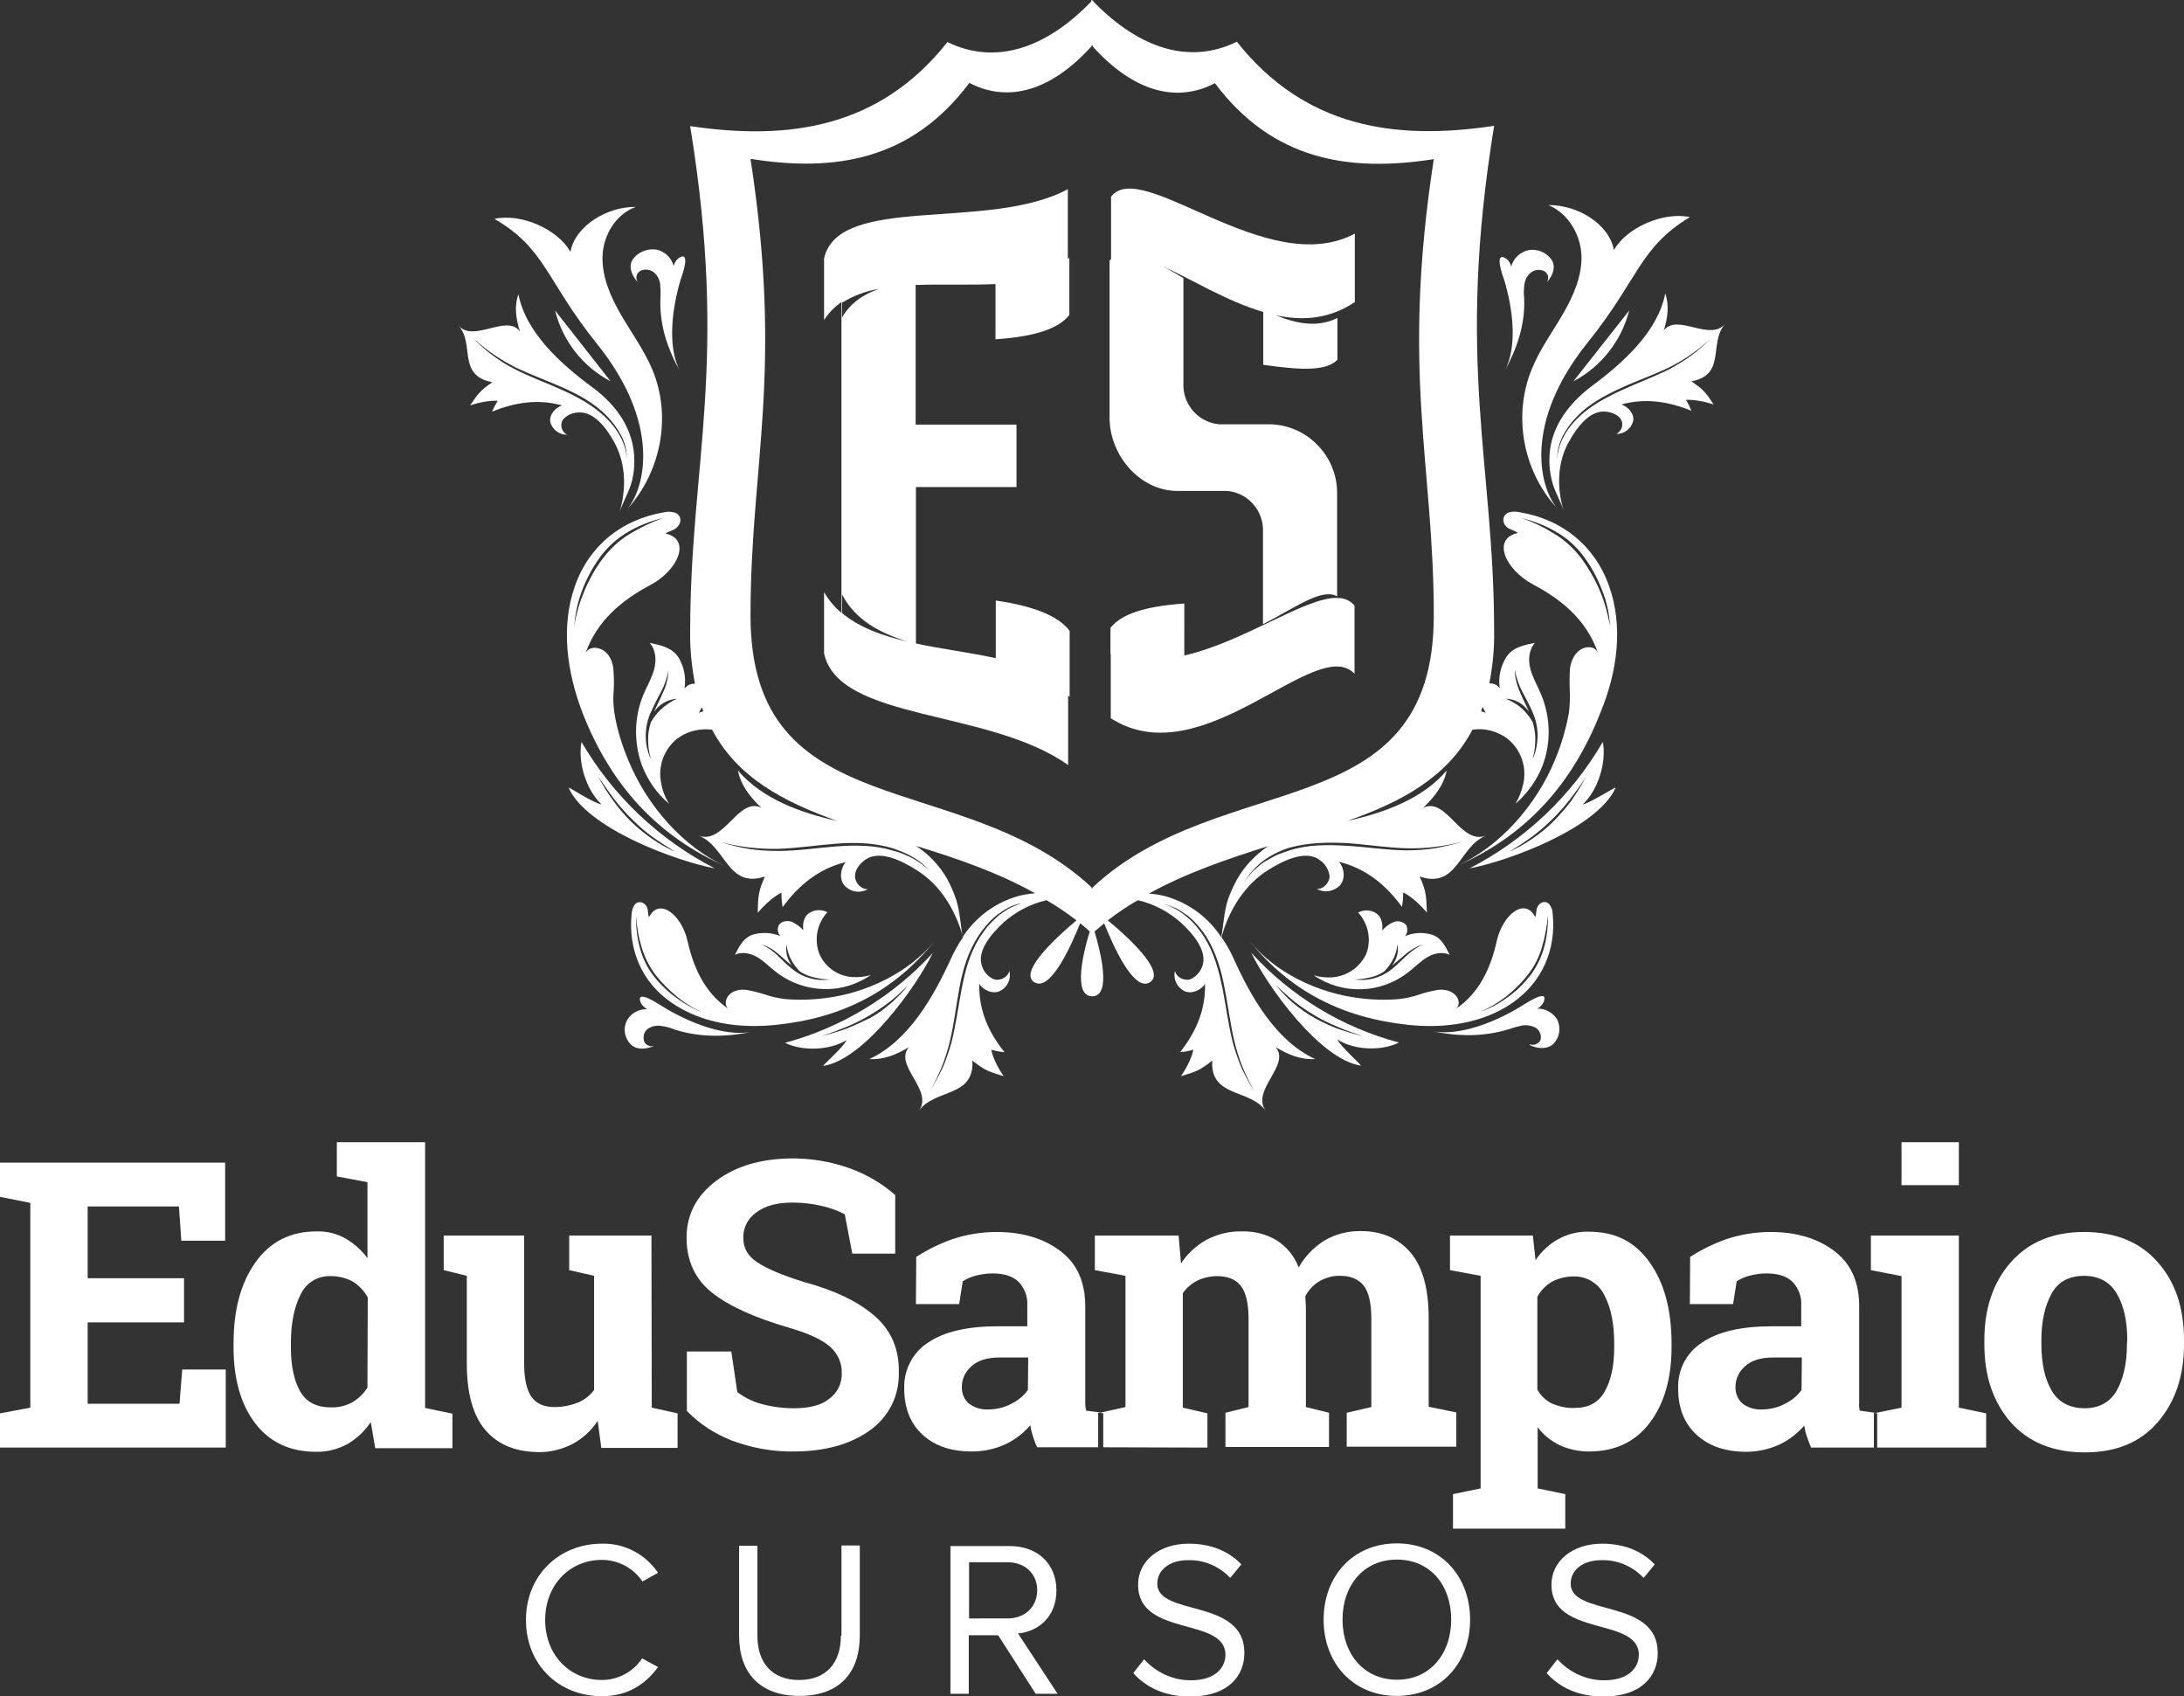
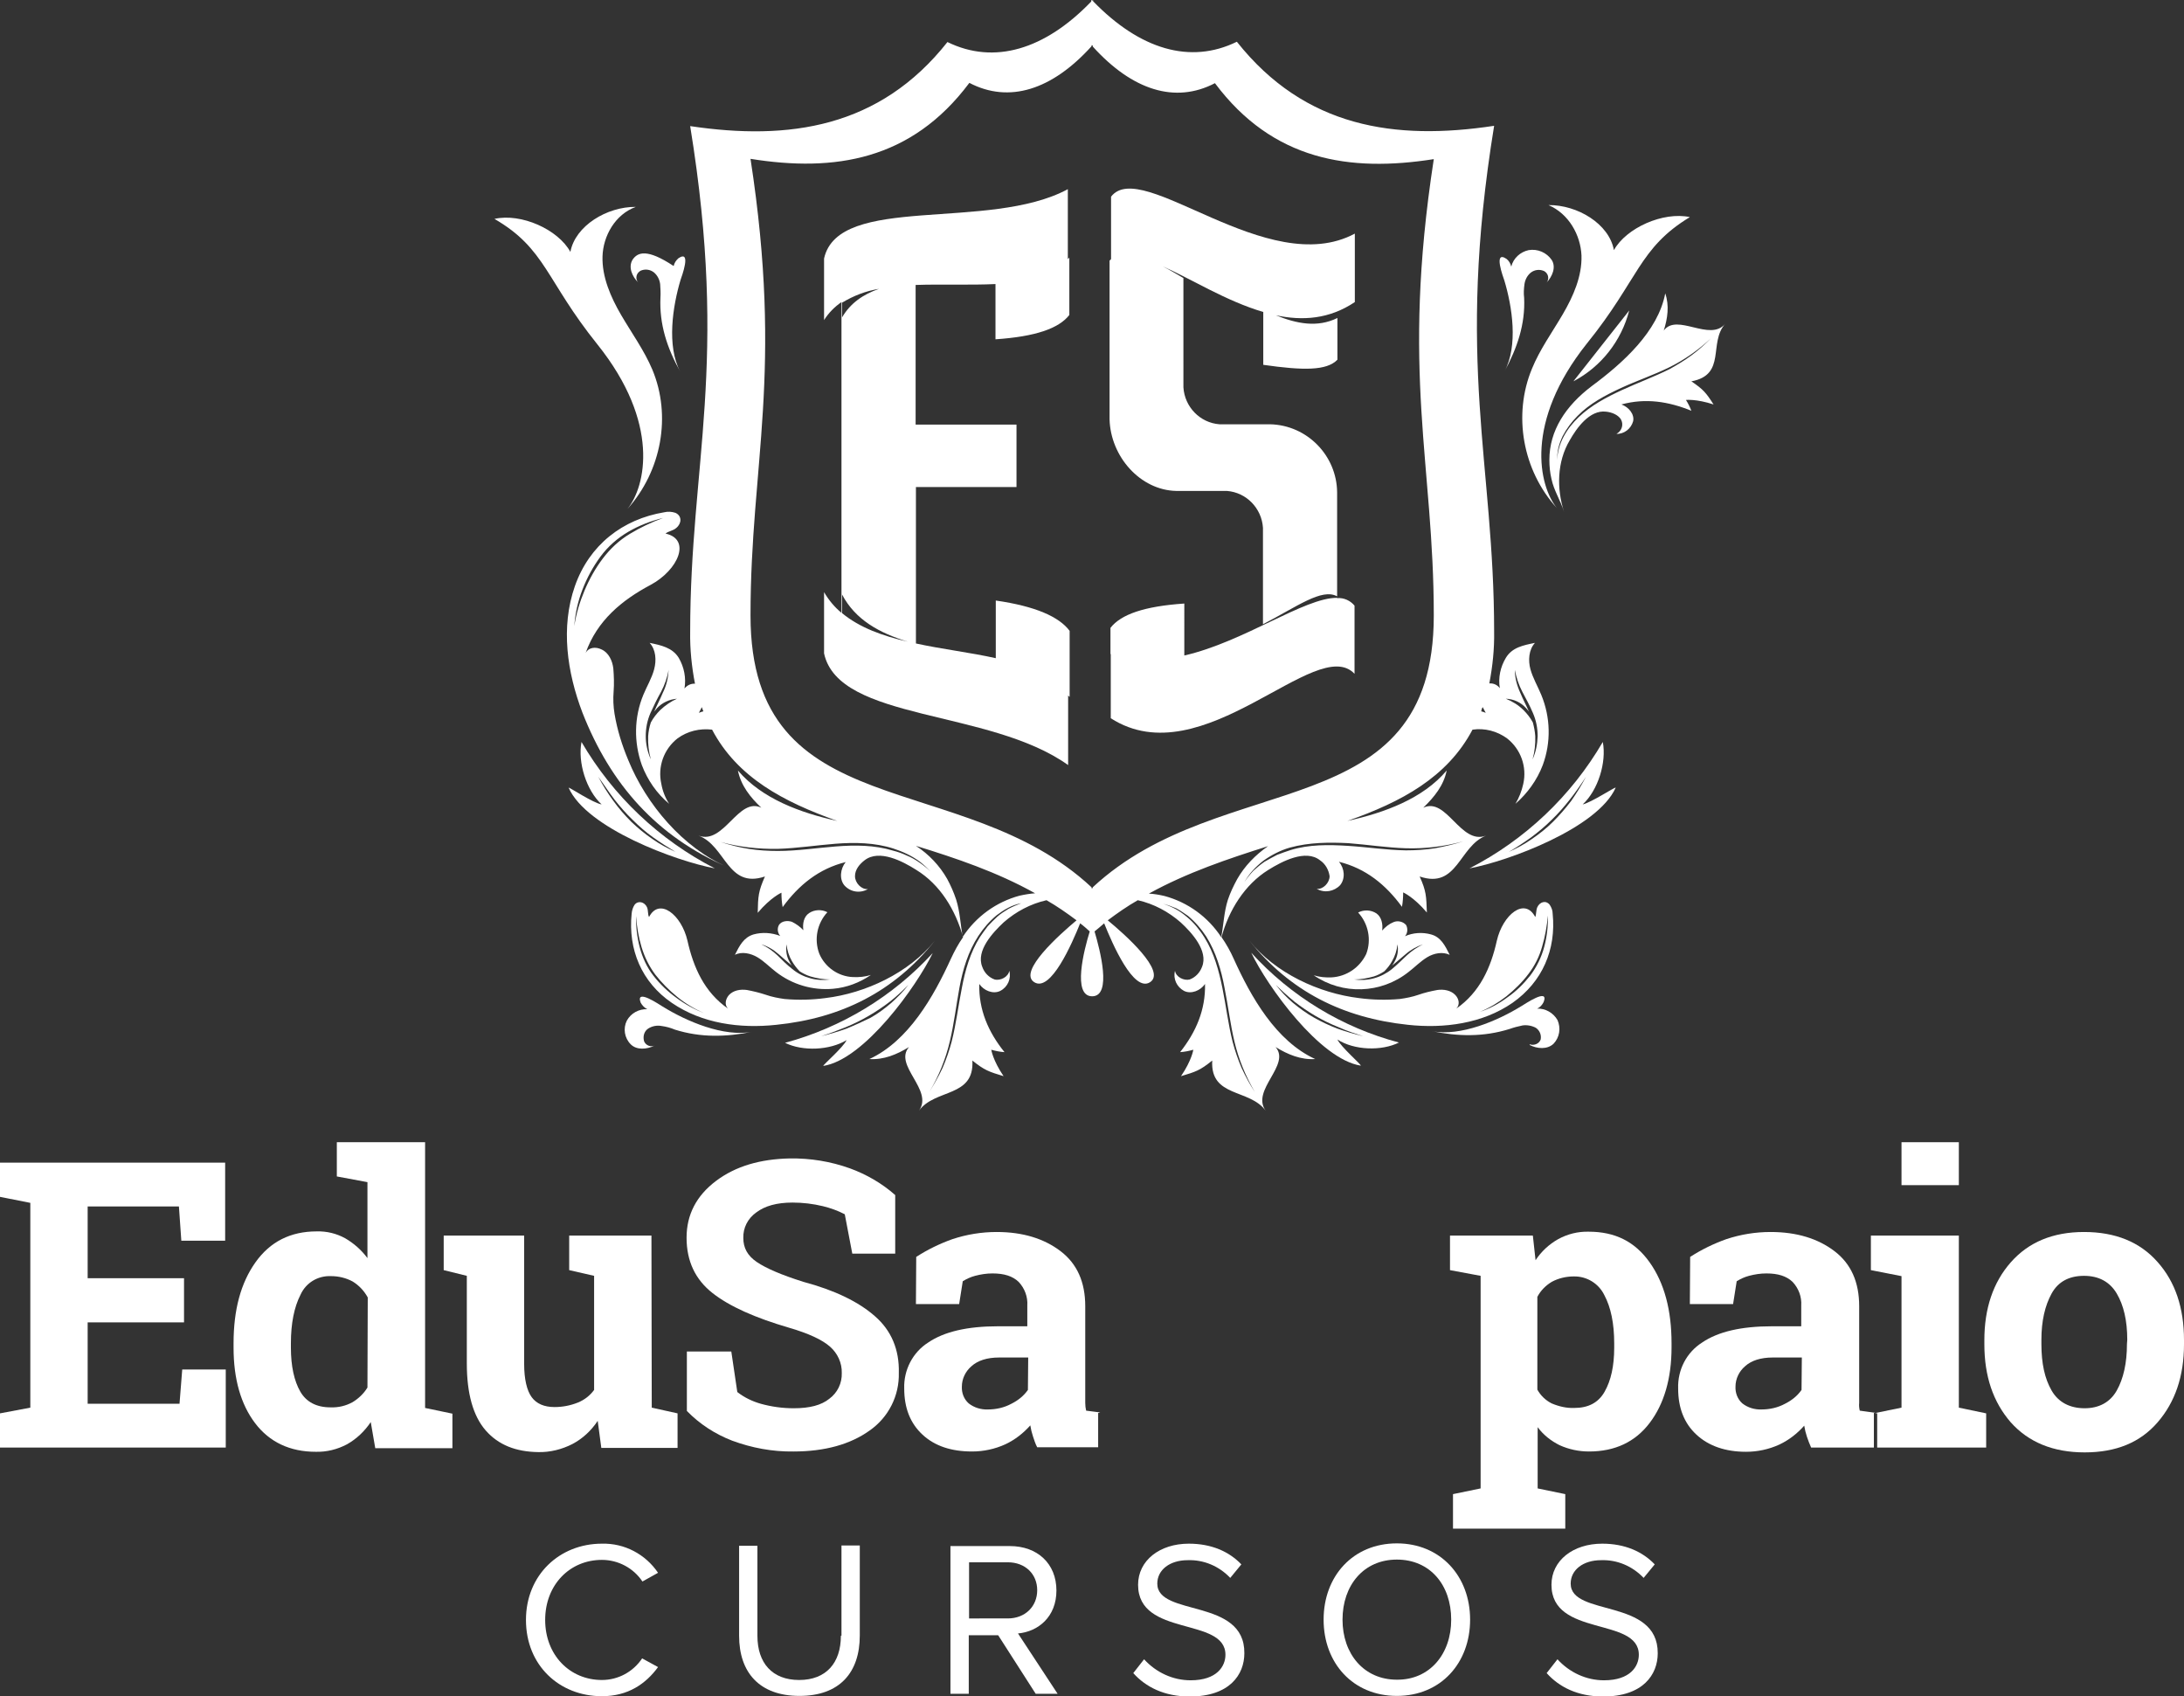
<svg xmlns="http://www.w3.org/2000/svg" id="Camada_1" x="0px" y="0px" viewBox="0 0 727.5 564.9" style="enable-background:new 0 0 727.5 564.9;" xml:space="preserve">
  <rect x="0" y="0" width="727.5" height="564.9" fill="#333333" stroke="none" />
  <style type="text/css">	.st0{fill:#FFFFFF;}</style>
  <title>logo</title>
-   <path class="st0" d="M164,127.3c-4,2.7-4.8,3.9-7.4,7.7c5.8-1.9,9.2-1.5,9.2-1.5c-0.7,1.1-1.4,2.4-1.9,3.6 c7.6-3.1,15.3-4.3,23.3-2.1c-2.4,0.9-4.3,3.2-3.9,5.6c0.7,2.5,3,4.2,5.6,4.2c-1.7-0.9-2.4-3-1.6-4.7c0-0.1,0.1-0.1,0.1-0.2 c1.2-1.5,3-2.4,4.9-2.5c5.6-0.7,9.9,5.6,12.1,9.5c4.2,7.3,4.3,16.1,1.9,23.9c1.2-3.8,3.4-7.1,4.3-11c0.5-2.1,0.7-4.1,0.7-6.3 c0-9.8-5.3-18.2-14.1-24.6c-10.4-7.7-22.1-18.2-24.5-30.9c-1.5,4.1-0.8,8.2,0.5,12.4c-4.4-6-15.4,3.9-20.5-2 C158.3,114.5,152.1,125,164,127.3z M171.6,122.3c5.2,2.5,10.7,4.5,15.9,6.8s10.5,5.2,14.5,9.3c2,2,3.7,4.3,5,6.8 c0.6,1.2,1.1,2.5,1.4,3.9c0.3,1.3,0.4,2.7,0.4,4c-0.2-5.5-3.2-10.4-7.3-14.3s-9.1-6.6-14.4-9s-10.7-4.3-15.9-7 c-2.6-1.3-5-2.9-7.3-4.6c-2.3-1.7-4.4-3.6-6.3-5.6C161.8,116.5,166.5,119.7,171.6,122.3z" />
-   <path class="st0" d="M536,195.2c-4.8-13.6-15.8-22.3-29.8-24.6c-1.2-0.3-2.5-0.3-3.7,0.1c-2.2,0.9-2.2,3.5-0.5,4.9 c1.1,0.9,2.7,1.1,3.6,1.9c-8.7,1.9-4.3,12.1,5,17.1c9.6,5.1,17.8,11.8,21.6,22.6c-1-1.8-3.2-2.1-5.3-1.1c-2.3,1.2-3.5,3.8-3.9,6.3 c-0.2,2.6-0.2,5.1-0.1,7.7c0.1,2.5,0,5-0.3,7.4c-1,5.3-2.5,10.5-4.6,15.5c-6,14.7-18.2,29.1-33.2,35.6c23.6-10.2,39-27.5,48.4-51.5 C538.7,223.8,540.8,208.7,536,195.2z M532.9,196.7c-1.6-3.8-3.7-7.4-6.1-10.7c-2.5-3.3-5.5-6.1-9-8.2c-3.5-2.2-7.2-4-11.1-5.3 c4.1,1,8,2.5,11.6,4.6c3.7,2.1,6.8,4.9,9.3,8.3c2.5,3.4,4.5,7.1,6,11c1.6,3.9,2.5,8,2.7,12.1C535.6,204.5,534.5,200.5,532.9,196.7 L532.9,196.7z" />
  <path class="st0" d="M238.1,289.2c-18.5-9.5-33.9-24.1-44.4-42.1c-1.3,6.8,1.6,16.1,6.7,20.8c-2.9-0.5-10.5-5.6-11-5.6 C195.3,275.8,225.2,286.8,238.1,289.2z M199.3,258.7c1.8,2.5,3.5,5.1,5.4,7.6c1.9,2.4,3.9,4.7,6.1,6.8c2.1,2.1,4.4,4.1,6.8,5.8 c2.4,1.7,4.9,3.3,7.4,4.8c-2.7-1.2-5.3-2.6-7.7-4.3c-2.5-1.7-4.8-3.6-7-5.7c-2.2-2.2-4.2-4.5-6-7 C202.4,264.1,200.7,261.4,199.3,258.7z" />
  <path class="st0" d="M526.8,85.1c0.2,6.9-2.7,13.5-6.2,19.5s-7.7,11.8-10.3,18.2c-6.4,15.4-3.1,33.9,8.3,46.4 c-6-7.4-10.9-28.6,10-54.8c17.3-21.4,17.3-31.8,34.3-42.1c-8.9-1.9-21.2,3.6-25.3,11c-1.6-8.8-12.2-15.1-21.8-15 C522.6,71.2,526.5,78.3,526.8,85.1z" />
  <path class="st0" d="M225,170.8c-1.2-0.4-2.5-0.5-3.7-0.2c-13.9,2.3-25,10.9-29.8,24.6s-2.6,28.7,2.5,42.1 c9.4,24,24.8,41.3,48.4,51.5c-14.9-6.4-27.1-20.9-33.1-35.6c-2.1-5-3.7-10.1-4.6-15.5c-0.4-2.5-0.5-4.9-0.3-7.4 c0.2-2.6,0.1-5.2-0.1-7.7c-0.3-2.5-1.5-5.2-3.9-6.3c-2-1-4.3-0.7-5.3,1.1c3.8-10.7,12-17.5,21.6-22.6c9.3-5,13.6-15.2,5-17.1 c0.9-0.8,2.5-0.9,3.6-1.9C227.1,174.3,227.2,171.8,225,170.8z M209.8,177.8c-3.5,2.1-6.5,4.9-9,8.2c-2.5,3.3-4.5,6.9-6.1,10.7 c-1.6,3.8-2.8,7.8-3.4,11.8c0.3-4.2,1.2-8.2,2.7-12.1c1.5-3.9,3.5-7.6,6-11c2.5-3.4,5.7-6.2,9.3-8.3c3.6-2.1,7.5-3.6,11.6-4.6 C217,173.9,213.3,175.7,209.8,177.8L209.8,177.8z" />
  <path class="st0" d="M554.2,110.1c1.3-4.1,1.9-8.3,0.5-12.4c-2.4,12.7-14.1,23.2-24.5,30.9c-8.7,6.6-14.1,14.8-14.1,24.6 c0,2.1,0.2,4.2,0.7,6.3c0.8,3.9,3.1,7.3,4.2,11c-2.5-7.7-2.4-16.7,1.9-23.9c2.2-3.9,6.6-10.2,12.1-9.5c1.9,0.2,3.9,1,4.9,2.5 c1,1.7,0.4,3.8-1.3,4.8c-0.1,0-0.1,0.1-0.2,0.1c2.6,0.1,4.9-1.7,5.6-4.2c0.5-2.3-1.4-4.7-3.9-5.6c8-2.2,15.7-1,23.3,2.1 c-0.5-1.3-1.1-2.5-1.8-3.6c0,0,3.4-0.4,9.2,1.5c-2.5-3.9-3.4-5-7.4-7.7c11.8-2.2,5.6-12.8,11.3-19.2 C569.6,114,558.6,104.1,554.2,110.1z M563.5,118.3c-2.3,1.7-4.8,3.2-7.3,4.6c-5.2,2.6-10.7,4.6-15.9,7s-10.3,5.1-14.4,9 s-7,8.8-7.2,14.3c0-1.3,0.1-2.7,0.4-4c0.3-1.3,0.8-2.6,1.4-3.9c1.3-2.5,3-4.8,5-6.8c4-4.1,9.3-6.9,14.5-9.3s10.8-4.3,15.9-6.8 c5.1-2.5,9.8-5.8,14-9.7C567.9,114.7,565.8,116.6,563.5,118.3z" />
-   <path class="st0" d="M210.7,86.5c-1.5,2.5-0.1,5.6,1.9,7.6c-0.9-1-0.8-2.6,0.2-3.5c0.2-0.1,0.3-0.3,0.5-0.4c1.5-0.7,3.2-0.5,4.5,0.5 c1.2,1,1.9,2.4,2.1,3.9c0.1,1.5,0.2,3,0.1,4.5c-0.4,8.9,2.2,16.8,6.6,24.7c-4.6-8.6-2.5-21.9,0.1-30.6c0.3-0.9,3.8-10.2-0.7-7.2 c-0.8,0.7-1.4,1.6-1.6,2.6c-0.7-2.8-3-4.9-5.8-5.5C215.5,82.7,212.4,84,210.7,86.5z" />
+   <path class="st0" d="M210.7,86.5c-1.5,2.5-0.1,5.6,1.9,7.6c-0.9-1-0.8-2.6,0.2-3.5c0.2-0.1,0.3-0.3,0.5-0.4c1.5-0.7,3.2-0.5,4.5,0.5 c1.2,1,1.9,2.4,2.1,3.9c0.1,1.5,0.2,3,0.1,4.5c-0.4,8.9,2.2,16.8,6.6,24.7c-4.6-8.6-2.5-21.9,0.1-30.6c0.3-0.9,3.8-10.2-0.7-7.2 c-0.8,0.7-1.4,1.6-1.6,2.6C215.5,82.7,212.4,84,210.7,86.5z" />
  <path class="st0" d="M199,114.7c21,26.2,16.1,47.3,10,54.8c11.4-12.7,14.7-31.1,8.3-46.4c-2.7-6.4-6.9-12.2-10.4-18.2 s-6.4-12.7-6.2-19.5s4.2-14,11.1-16.5c-9.6-0.1-20.2,6.3-21.8,15c-4.1-7.5-16.4-13-25.3-11C181.8,82.8,181.8,93.3,199,114.7z" />
  <path class="st0" d="M501.1,123.8c4.3-7.9,7-15.8,6.6-24.6c-0.2-1.5-0.1-3,0.1-4.5c0.2-1.5,0.9-2.9,2.1-3.9c1.3-1,3-1.2,4.5-0.5 c1.2,0.7,1.7,2.2,1,3.5c-0.1,0.1-0.2,0.3-0.3,0.4c2-2.1,3.3-5.2,1.8-7.6c-1.7-2.5-4.7-3.8-7.7-3.3c-2.8,0.6-5.1,2.7-5.8,5.5 c-0.2-1-0.8-2-1.6-2.6c-4.5-3-1,6.3-0.7,7.2C503.7,102,505.8,115.2,501.1,123.8z" />
  <path class="st0" d="M542.7,103.4L524.1,127C533.4,122.1,540.1,113.5,542.7,103.4z" />
  <path class="st0" d="M538.2,262.3c-0.5-0.1-8.2,5-11,5.6c5.1-4.7,8-14,6.7-20.8c-10.5,18-25.9,32.6-44.4,42.1 C502.4,286.8,532.2,275.8,538.2,262.3z M517.3,273.7c-2.1,2.1-4.5,4-7,5.7c-2.4,1.7-5,3.1-7.7,4.3c2.6-1.5,5-3.1,7.4-4.8 c2.4-1.8,4.7-3.7,6.8-5.8c2.2-2.1,4.2-4.4,6.1-6.8c1.9-2.4,3.7-5,5.4-7.6c-1.5,2.8-3.1,5.4-4.9,8 C521.5,269.2,519.5,271.5,517.3,273.7L517.3,273.7z" />
-   <path class="st0" d="M203.4,127l-18.5-23.6C187.4,113.5,194.1,122.1,203.4,127z" />
  <path class="st0" d="M443.6,325.5c-2,0.1-4.1-0.1-6-0.7c9.6,6.6,22.4,6.2,31.6-1.1c2.1-1.6,3.9-3.5,6.2-4.9s5.2-1.9,7.5-0.8 c-1.5-3-2.9-5.9-6.2-6.8c-2.9-0.8-6-0.6-8.7,0.6c0.9-1,1-2.5,0.4-3.7c-1-1.2-2.8-1.6-4.2-1c-1.5,0.6-2.7,1.6-3.8,2.8 c0.3-2.1-0.2-4.5-1.9-5.7c-1.8-1.2-4.2-1.3-6.1-0.3c3.4,3.7,4.5,9.1,2.7,13.8C452.9,322.3,448.5,325.2,443.6,325.5z M457.6,325.2 c1.3-0.4,2.4-1,3.5-1.7c1-1,1.9-2.1,2.6-3.4c1-1.7,1.6-3.6,1.8-5.6c0.4,2.1,0,4.2-1.1,6c-0.2,0.4-0.4,0.7-0.7,1.1 c1.5-1.2,2.9-2.5,4.5-3.8c1.7-1.5,3.7-2.6,5.8-3.3c-2,1-3.8,2.2-5.4,3.7c-1.6,1.5-3.2,3.1-4.9,4.5c-1.7,1.4-3.8,2.5-6,3.1 c-2.2,0.6-4.4,0.7-6.6,0.4C453.3,326.2,455.4,325.8,457.6,325.2L457.6,325.2z" />
  <path class="st0" d="M503.8,334c10-7,14.6-17.8,13.4-29.7c0-1.1-0.4-2.1-1-3c-1.3-1.6-3.3-0.9-4.1,0.8c-0.5,1.1-0.3,2.4-0.7,3.3 c-3.5-6.7-10.8-0.8-12.8,7.9c-2,9-5.7,17.2-13.5,22.6c1.2-1.2,1-3.1-0.3-4.5c-1.5-1.6-3.9-2-6-1.7c-2.2,0.4-4.3,0.9-6.3,1.6 c-2,0.7-4.1,1.1-6.2,1.4c-4.5,0.4-9.1,0.3-13.6-0.3c-13.3-1.6-27.9-8.3-36.5-19.1c13.6,16.9,31.1,25.7,52.8,28 C481,342.6,493.8,340.9,503.8,334z M501.8,331.8c2.7-2.2,5.2-4.6,7.3-7.4c2.1-2.7,3.7-5.9,4.6-9.2c1-3.4,1.6-6.8,1.9-10.3 c0.1,3.5-0.3,7-1.2,10.4c-0.9,3.4-2.5,6.7-4.6,9.5c-2.2,2.8-4.7,5.3-7.6,7.3c-2.8,2.1-5.9,3.8-9.3,4.9 C496.1,335.7,499.1,333.9,501.8,331.8L501.8,331.8z" />
  <path class="st0" d="M216,342.5c1.3-0.8,2.9-1.1,4.4-0.8c1.5,0.2,3,0.6,4.4,1.2c8.6,2.7,17,2.5,25.9,0.7c-9.6,1.9-22.1-3.5-30-8.4 c-0.9-0.5-9.1-6.2-7.3-1.3c0.5,0.9,1.2,1.7,2.2,2.2c-2.8-0.1-5.4,1.3-6.8,3.8c-1.3,2.6-0.8,5.8,1.3,7.9c2,2,5.4,1.7,8,0.4 c-1.3,0.6-2.9,0-3.5-1.3c0-0.1-0.1-0.2-0.1-0.3C214.1,344.9,214.7,343.3,216,342.5z" />
  <path class="st0" d="M466,347.2c-18.9-5-36-15.4-49.2-29.9c5.3,11.1,22.8,35.5,36.5,37.6c0-0.5-6.6-6.2-7.8-8.7 C451.1,349.8,460.2,350.1,466,347.2z M445.6,342.6c-2.7-1-5.4-2.3-7.9-3.7c-2.5-1.4-4.8-3.1-7-4.9c-2.1-1.8-4-3.8-5.7-6 c1.9,1.9,4,3.8,6.2,5.6c4.5,3.5,9.4,6.4,14.7,8.5c2.6,1.2,5.4,2.1,8.2,3C451.2,344.4,448.4,343.6,445.6,342.6L445.6,342.6z" />
  <path class="st0" d="M509.5,348c2.5,1.3,5.9,1.6,8-0.4c2-2.1,2.5-5.2,1.3-7.9c-1.4-2.4-4-3.9-6.8-3.8c1-0.4,1.7-1.2,2.2-2.2 c1.9-4.9-6.4,0.8-7.3,1.3c-7.9,4.9-20.4,10.3-30,8.4c8.8,1.8,17.2,2,25.9-0.7c1.4-0.5,2.9-0.9,4.4-1.2c1.5-0.2,3.1,0.1,4.4,0.8 c1.3,0.9,1.9,2.4,1.6,3.9c-0.5,1.4-2.2,2.1-3.6,1.6C509.5,348,509.5,348,509.5,348z" />
  <path class="st0" d="M258.6,341.3c21.6-2.2,39.2-11,52.8-28c-8.6,10.7-23.1,17.5-36.5,19.1c-4.5,0.6-9.1,0.7-13.6,0.3 c-2.1-0.3-4.2-0.7-6.2-1.4c-2.1-0.7-4.2-1.2-6.3-1.6c-2.2-0.3-4.5,0.1-6,1.7c-1.2,1.4-1.5,3.3-0.3,4.5c-7.9-5.5-11.5-13.7-13.5-22.6 c-2-8.7-9.4-14.5-12.8-7.9c-0.5-0.9-0.2-2.2-0.7-3.3c-0.8-1.7-2.9-2.3-4.1-0.8c-0.6,0.9-0.9,1.9-1,3c-1.2,11.9,3.3,22.8,13.4,29.7 S246.5,342.6,258.6,341.3z M225.3,332.3c-2.9-2.1-5.4-4.5-7.6-7.3c-2.2-2.8-3.7-6.1-4.6-9.5c-0.9-3.4-1.3-6.9-1.2-10.4 c0.2,3.5,0.8,7,1.8,10.3c1,3.3,2.5,6.4,4.6,9.2c2.1,2.7,4.6,5.2,7.3,7.4c2.7,2.2,5.7,4,8.9,5.4C231.2,336.1,228.1,334.4,225.3,332.3 L225.3,332.3z" />
  <path class="st0" d="M251,311.2c-3.3,1-4.7,3.8-6.2,6.8c2.3-1.2,5.3-0.5,7.5,0.8s4.1,3.3,6.2,4.9c5.4,4.2,12.2,6.2,19,5.6 c4.5-0.4,8.8-2,12.6-4.6c-1.9,0.6-4,0.8-6,0.7c-4.9-0.2-9.3-3.3-11.2-7.8c-1.8-4.8-0.7-10.1,2.7-13.8c-1.9-1-4.3-0.9-6.1,0.3 c-1.8,1.2-2.2,3.6-1.9,5.7c-1.1-1.2-2.4-2.1-3.8-2.8c-1.5-0.5-3.4-0.3-4.3,1c-0.7,1.2-0.5,2.7,0.4,3.7 C257,310.6,253.9,310.4,251,311.2z M263.8,321.6c-0.3-0.3-0.5-0.7-0.7-1.1c-1.1-1.8-1.4-3.9-1.1-6c0.2,2,0.8,3.9,1.8,5.6 c0.7,1.2,1.6,2.4,2.6,3.4c1.1,0.7,2.3,1.3,3.6,1.7c2.1,0.6,4.3,1,6.5,1c-2.2,0.3-4.5,0.2-6.6-0.4c-2.2-0.6-4.2-1.6-6-3.1 c-1.8-1.4-3.3-2.9-4.9-4.5c-1.6-1.5-3.4-2.8-5.4-3.7c2.1,0.6,4.1,1.8,5.8,3.3C260.8,319,262.2,320.3,263.8,321.6z" />
  <path class="st0" d="M274.2,355c13.7-2.1,31.1-26.5,36.5-37.6c-13.2,14.4-30.3,24.8-49.2,29.9c5.9,2.9,14.9,2.5,20.5-0.9 C280.9,348.8,274.3,354.5,274.2,355z M281.9,342.6c-2.8,1-5.6,1.8-8.4,2.5c2.8-0.9,5.5-1.9,8.2-3s5.3-2.4,7.7-3.8 c2.4-1.4,4.8-3,7-4.7c2.2-1.7,4.2-3.6,6.2-5.6c-1.7,2.2-3.6,4.1-5.7,6c-2.2,1.9-4.5,3.6-7,5C287.2,340.3,284.6,341.5,281.9,342.6z" />
  <path class="st0" d="M226.1,219.1c-2.1-3.4-5.8-4.2-9.7-5c2.1,2.3,2.3,5.8,1.5,8.8s-2.4,5.6-3.6,8.5c-3.1,7.5-3.2,15.8-0.5,23.4 c1.9,5,5,9.5,9.1,12.9c-1.3-2-2.2-4.3-2.6-6.6c-1.3-5.7,0.8-11.6,5.4-15.2c3.3-2.4,7.4-3.4,11.5-2.9c8.4,15.9,23.7,24,41.7,30.4 c-12.3-2.7-25.1-7.4-33.1-16.8c1,5,4.1,8.9,7.8,12.4c-7.7-3.7-12.4,12.4-20.9,9.3c9.1,3.4,9.6,17.8,22.1,13.6 c-2.2,5-2.3,6.6-2.4,12.1c4.4-5.2,7.9-6.7,7.9-6.7c0,1.6,0.1,3.2,0.4,4.8c5.4-7.4,12.1-12.8,21-15c-1.8,2.2-2.2,5.7-0.4,7.8 c2,2.2,5.2,2.7,7.8,1.2c-2.2,0.2-4.3-2.1-4.3-4.3s1.5-4,3.2-5.3c4.9-3.8,12.8,0.4,17.2,3.2c8,4.9,13.1,13.4,15.6,22.4 c-1.6,2.3-2.9,4.7-4.1,7.3c-5.7,12.5-14.1,27.3-27.1,33.3c4.8,0.3,9.1-1.5,13.2-4c-5.3,6.1,8.3,14.3,3.3,21.2 c5.4-7.4,18.5-4.3,17.8-16.7c4,3.2,5.4,3.7,10.4,5.2c-3.6-5.3-4.1-8.8-4.1-8.8c1.4,0.4,2.9,0.7,4.4,0.8c-5.4-6.7-8.6-14.1-8.4-22.7 c1.5,2.2,4.6,3.5,7,2.3c2.5-1.3,3.7-4.1,3-6.7c-0.3,2-2.9,3.4-4.9,2.9c-1.9-0.7-3.4-2.2-4.1-4.2c-2.2-5.4,3.6-11.5,7.1-14.8 c4.1-3.6,9-6.2,14.3-7.4c3.5,2,6.8,4.3,10,6.7c-5.6,4.7-19.6,17.1-14.1,20.6s12.6-12.9,15.3-19.6c1.1,0.8,2.2,1.8,3.2,2.7 c-1.9,6.1-5.9,21.6,0.8,21.6s2.6-15.5,0.8-21.6c1.1-0.9,2.2-1.8,3.2-2.7c2.7,6.7,9.8,23.2,15.3,19.6s-8.4-15.9-14.1-20.6 c3.2-2.4,6.5-4.7,10-6.7c5.3,1.2,10.2,3.8,14.3,7.4c3.6,3.3,9.3,9.5,7.1,14.8c-0.7,1.9-2.2,3.5-4.1,4.2c-1.9,0.5-4.6-0.8-4.9-2.9 c-0.7,2.7,0.6,5.4,3,6.7c2.4,1.2,5.5-0.1,7-2.3c0.2,8.6-3,16-8.3,22.7c1.5-0.1,3-0.4,4.4-0.8c0,0-0.5,3.5-4.1,8.8 c5-1.5,6.3-1.9,10.4-5.2c-0.7,12.4,12.4,9.3,17.8,16.7c-5-6.9,8.5-15.2,3.3-21.2c4.1,2.5,8.4,4.3,13.2,4 c-13.1-6-21.4-20.7-27.1-33.3c-1.1-2.5-2.5-5-4.1-7.3c2.4-8.9,7.7-17.5,15.6-22.4c4.5-2.8,12.4-7,17.2-3.2c1.8,1.2,2.9,3.2,3.2,5.3 c0,2.2-2.2,4.5-4.3,4.2c2.6,1.5,5.8,0.9,7.8-1.2c1.8-2.2,1.5-5.6-0.4-7.8c8.9,2.2,15.6,7.6,21,15c0.3-1.6,0.4-3.2,0.4-4.8 c0,0,3.5,1.5,7.9,6.7c-0.2-5.5-0.2-7.1-2.4-12c12.6,4.3,13.1-10.1,22.1-13.6c-8.5,3.2-13.1-13-20.9-9.3c3.7-3.6,6.8-7.4,7.8-12.4 c-7.9,9.4-20.8,14.1-33.1,16.8c18-6.3,33.3-14.5,41.7-30.4c4.1-0.6,8.2,0.5,11.5,2.9c4.6,3.6,6.7,9.5,5.4,15.2 c-0.5,2.3-1.4,4.6-2.6,6.6c4-3.5,7.2-7.9,9.1-12.9c2.8-7.6,2.6-15.9-0.5-23.4c-1.2-2.9-2.8-5.6-3.6-8.5s-0.6-6.5,1.5-8.8 c-3.9,0.8-7.6,1.5-9.7,5c-1.8,3-2.6,6.6-2,10.1c-0.8-1.1-2.1-1.7-3.5-1.6c1.1-5.7,1.7-11.5,1.6-17.3c0-56.1-12.9-89.2,0-168.4 c-33,5-63,0.6-85.7-28c-15.5,7.6-32.3,2.6-47.9-13.5V0L364,0.2L363.5,0v0.5c-15.5,16.1-32.4,21.1-47.9,13.5 c-22.6,28.6-52.8,32.9-85.7,28c12.9,79.2,0,112.3,0,168.4c-0.1,5.8,0.5,11.6,1.6,17.3c-1.4-0.1-2.7,0.6-3.5,1.6 C228.6,225.8,227.9,222.2,226.1,219.1z M219.9,236.5c-1.2,1.2-2.3,2.6-3.1,4.1c-0.5,1.5-0.8,3.1-0.9,4.6c-0.1,2.6,0.2,5.2,0.9,7.7 c-1.1-2.4-1.7-5.1-1.7-7.7c0-2.7,0.5-5.3,1.6-7.8c1.1-2.4,2.2-4.7,3.5-7c1.2-2.3,2.1-4.8,2.5-7.3c-0.1,2.6-0.7,5.2-1.9,7.6 c-0.9,2.2-2,4.2-2.9,6.3c0.3-0.4,0.7-0.8,1-1.2c1.7-1.8,4.1-2.9,6.6-3.1C223.5,233.6,221.6,234.9,219.9,236.5z M508.3,235.8 c0.4,0.4,0.7,0.8,1,1.2c-0.9-2.1-2-4.1-2.9-6.3c-1.1-2.4-1.8-5-1.8-7.6c0.5,2.6,1.3,5,2.5,7.3c1.2,2.3,2.5,4.6,3.5,7 c1.1,2.5,1.6,5.1,1.6,7.8c-0.1,2.7-0.6,5.3-1.7,7.7c0.7-2.5,1-5.1,0.9-7.7c-0.1-1.6-0.4-3.1-0.8-4.6c-0.8-1.5-1.9-2.9-3.1-4.1 c-1.7-1.7-3.7-2.9-5.9-3.8C504.2,232.8,506.6,233.9,508.3,235.8L508.3,235.8z M493.9,235.5c0.3,0.6,0.6,1.2,1,1.9 c-0.5-0.2-1-0.4-1.5-0.5C493.5,236.4,493.6,235.9,493.9,235.5z M309.9,290.2c-1.1-1.1-2.4-2.1-3.7-3c-1.3-0.9-2.7-1.7-4.2-2.3 c-1.5-0.7-2.9-1.2-4.5-1.6c-6.2-1.9-12.7-1.9-19.1-1.4s-12.8,1.5-19.3,1.5c-3.3,0-6.5-0.2-9.7-0.7c-3.2-0.5-6.3-1.3-9.4-2.3 c6.2,1.7,12.6,2.4,19.1,2.3c6.4-0.2,12.8-1.2,19.2-1.7s13.1-0.4,19.3,1.6c3.1,1,6.1,2.4,8.7,4.3C307.6,287.9,308.8,289,309.9,290.2 c1.1,1.2,2.1,2.6,2.9,4C312,292.7,311.1,291.3,309.9,290.2L309.9,290.2z M335.9,302.7c-1.3,0.8-2.6,1.6-3.7,2.6 c-1.1,1-2.2,2.1-3.2,3.2c-0.9,1.2-1.8,2.4-2.6,3.6c-3.2,5.1-4.9,11-6,16.9c-1.2,6-1.9,12-3.4,17.9c-0.8,3-1.8,5.9-3,8.7 c-1.3,2.8-2.8,5.4-4.4,8c3.1-5.2,5.4-10.9,6.8-16.8c1.4-5.9,2.1-11.9,3.2-17.9s2.9-12,6.3-17.2c1.7-2.6,3.7-4.9,6.1-6.9 c1.2-0.9,2.5-1.8,3.9-2.5c1.3-0.7,2.8-1.2,4.3-1.5C338.6,301.4,337.2,302,335.9,302.7L335.9,302.7z M339.6,298.3 c-7.8,2.1-14.5,7-18.9,13.7c-0.8-4.1-0.9-8.3-2.2-12.4c-0.8-2.4-1.8-4.7-3-6.9c-2.5-4.4-6.1-8.2-10.4-11c13.3,4.1,27,8.7,39.7,15.8 C343.2,297.6,341.4,297.9,339.6,298.3L339.6,298.3z M407.9,329c1.2,6,1.9,12,3.3,17.9c1.4,5.9,3.7,11.5,6.8,16.8 c-1.7-2.6-3.1-5.2-4.4-8c-1.2-2.8-2.2-5.7-3-8.7c-1.5-6-2.2-12-3.4-17.9s-2.8-11.8-6-16.9c-0.8-1.3-1.7-2.5-2.6-3.6 c-1-1.2-2-2.2-3.2-3.2c-1.2-1-2.4-1.9-3.7-2.6c-1.3-0.7-2.7-1.3-4.2-1.8c1.5,0.4,2.9,0.9,4.3,1.5c1.3,0.7,2.6,1.6,3.9,2.5 c2.4,2,4.4,4.3,6.1,6.9C405,317,406.8,323,407.9,329L407.9,329z M409,299.7c-1.3,4.1-1.4,8.2-2.2,12.4c-4.4-6.7-11.1-11.6-18.9-13.7 c-1.7-0.4-3.4-0.7-5.2-0.8c12.7-7,26.4-11.6,39.7-15.8c-4.2,2.9-7.8,6.6-10.3,11C410.9,295,409.8,297.3,409,299.7L409,299.7z  M449.1,280.8c6.5,0.5,12.8,1.5,19.2,1.7c6.4,0.2,12.9-0.6,19.1-2.3c-3.1,1-6.2,1.7-9.4,2.3c-3.2,0.5-6.5,0.7-9.7,0.7 c-6.5-0.1-12.9-1.1-19.3-1.5s-12.9-0.5-19.1,1.4c-1.5,0.5-3,1-4.5,1.6c-1.4,0.7-2.8,1.5-4.2,2.3c-1.3,0.9-2.5,1.9-3.7,3 c-1.1,1.2-2.1,2.4-3,3.8c0.8-1.4,1.7-2.7,2.8-3.9c1.1-1.2,2.3-2.3,3.6-3.3c2.7-1.9,5.6-3.4,8.7-4.3 C436.1,280.5,442.8,280.5,449.1,280.8L449.1,280.8z M250,52.9c28,4.5,53.6,0.5,72.9-25.3c13.2,6.9,27.5,2.4,40.7-12.2V15l0.2,0.2 l0.2-0.2v0.5c13.2,14.6,27.5,19.1,40.7,12.2C424,53.5,449.6,57.4,477.6,53c-11,71.5,0,101.4,0,152c0,70.8-70.4,50.3-113.6,90.5v0.4 l-0.2-0.2l-0.2,0.2v-0.4C320.5,255.3,250,275.7,250,205C250,154.3,261,124.4,250,52.9z M233.8,235.5c0.1,0.5,0.3,0.9,0.5,1.4 c-0.5,0.1-1,0.3-1.5,0.5L233.8,235.5z" />
  <path class="st0" d="M391.9,163.5h16.8c6.5,0.5,11.6,5.8,12,12.3l0,0v32.1c11.4-5.9,19.6-12.1,24.7-9.3v0.5 c-10.9-0.1-31.1,14.7-50.9,19.2V201c-13.3,0.9-21.1,3.6-24.6,8.1v8.7c0.1,0,0.1,0.1,0.1,0.1v21.3c30.7,19.7,68.5-28.3,81.2-14.8 v-22.7c-1.4-1.7-3.6-2.7-5.8-2.5v-34.7l0,0v-0.5l0,0c-0.1-12.3-10-22.4-22.3-22.7h-16.9c-6.5-0.5-11.6-5.8-12-12.3l0,0v-0.9l0,0 V92.6c-2.4-1.4-4.7-2.8-6.9-3.9c9.5,4.2,21.2,11.6,33.5,15.2v17.6c13.3,1.9,21.1,2,24.7-1.7v-13.9c-6.7,3.3-13.6,1.9-20.5-0.9 c8.9,1.9,17.8,1.3,26.3-4.4V77.8c-29.1,15.6-71-25.6-81.2-12.3v20.8l-0.5,0.5v52.3l0,0v0.5l0,0C369.9,152,379.8,163.3,391.9,163.5z" />
  <path class="st0" d="M355.8,254.8v-23.2c0.2,0.2,0.3,0.4,0.5,0.5v-22c-3.5-4.7-11.4-8.2-24.6-10.1v19.2c-8.5-1.9-17.9-3-26.6-4.9 v-52.1h33.5v-20.8H305V94.9c8.7-0.3,18.1,0.1,26.6-0.3V113c13.3-0.9,21.1-3.6,24.6-8.1V85.8l-0.5,0.5V63 c-26.3,14.2-76.4,1.4-81.2,23.1v20.5c1.5-2.4,3.5-4.4,5.8-6v103.5c-2.3-1.9-4.3-4.3-5.8-6.9v20.4C279.4,240.3,329.5,236,355.8,254.8 z M280.5,100.8c3.8-2.3,7.9-3.9,12.3-4.6c-5.2,1.8-9.5,4.7-12.3,9.5V100.8z M280.5,198c4.4,8.4,12.4,12.8,21.9,15.7 c-8.4-1.9-16.1-4.7-21.9-9.5V198z" />
  <polygon class="st0" points="59.8,467.5 29.2,467.5 29.2,440.4 61.3,440.4 61.3,425.7 29.2,425.7 29.2,401.8 59.6,401.8 60.4,413.2  75,413.2 75,387.2 10.1,387.2 0,387.2 0,398.6 10.1,400.6 10.1,468.8 0,470.7 0,482.1 75.2,482.1 75.2,456.1 60.7,456.1 " />
  <path class="st0" d="M141.5,380.4h-29.3v11.4l10.2,1.9v25.3c-2-2.7-4.5-4.9-7.4-6.6c-2.9-1.6-6.2-2.4-9.5-2.3 c-8.7,0-15.5,3.4-20.4,10.3s-7.3,15.8-7.3,27v1.4c0,10.4,2.4,18.9,7.2,25.2s11.6,9.5,20.2,9.5c3.6,0.1,7.2-0.8,10.4-2.5 c3.2-1.8,5.9-4.4,7.9-7.4l1.5,8.7h25.7v-11.5l-9.1-1.9V380.4z M122.4,462.1c-1.2,2-3,3.7-5,4.9c-2.2,1.2-4.7,1.8-7.3,1.7 c-4.7,0-8.1-1.8-10.1-5.3s-3.1-8.4-3.1-14.6v-1.4c0-6.7,1.1-12.1,3.2-16.2c1.8-4,5.8-6.4,10.2-6.2c2.5,0,5,0.6,7.2,1.8 c2.1,1.3,3.8,3.1,5,5.3L122.4,462.1L122.4,462.1z" />
  <path class="st0" d="M217,411.5h-27.4V423l8.3,1.9v38c-1.4,1.9-3.2,3.3-5.4,4.2c-2.5,1-5.1,1.5-7.8,1.5c-3.4,0-6-1.1-7.6-3.3 s-2.5-6-2.5-11v-42.8h-26.8V423l7.7,1.9v29.2c0,10,2.1,17.5,6.3,22.3s10,7.1,17.5,7.2c3.9,0.1,7.9-0.9,11.4-2.7 c3.4-1.8,6.2-4.4,8.4-7.7l1.2,9h25.4v-11.5l-8.6-1.9L217,411.5z" />
  <path class="st0" d="M291.5,438.4c-5.4-4.8-13.4-8.7-23.9-11.5c-7.3-2.3-12.4-4.5-15.5-6.6s-4.5-4.7-4.5-8c-0.1-3.4,1.5-6.5,4.3-8.5 c2.9-2.2,6.9-3.3,12.1-3.3c3.4,0,6.8,0.4,10.1,1.2c2.5,0.6,5,1.5,7.3,2.7l2.5,13.1h14.3V398c-4.4-3.9-9.6-6.9-15.1-8.9 c-6.4-2.3-13.2-3.4-20-3.3c-9.9,0.2-18.1,2.6-24.6,7.5c-6.5,4.9-9.8,11.2-9.8,18.9c0,7.8,2.9,13.9,8.6,18.4s14.3,8.3,25.6,11.6 c6.5,1.9,11,4,13.6,6.3c2.5,2.2,4,5.4,3.9,8.8c0.1,3.3-1.4,6.5-4.1,8.5c-2.7,2.2-6.6,3.2-11.9,3.2c-3.7,0-7.4-0.5-11-1.5 c-2.8-0.8-5.5-2.1-7.8-3.9l-2-13.5h-14.8v19.8c4.3,4.4,9.4,7.7,15.1,9.9c6.5,2.4,13.4,3.7,20.4,3.6c10.5,0,19-2.4,25.4-7 c6.3-4.4,9.9-11.6,9.7-19.2C299.6,449.5,296.9,443.1,291.5,438.4z" />
  <rect x="633.4" y="380.4" class="st0" width="19.1" height="14.3" />
  <path class="st0" d="M361.5,467.2V435c0-8-2.7-14.1-8.2-18.3s-12.6-6.4-21.3-6.4c-5,0-10,0.8-14.8,2.4c-4.2,1.5-8.3,3.5-12,5.9 l-0.1,15.7h14.4l1.2-7.6c1.3-0.8,2.6-1.4,4.1-1.8c1.9-0.5,3.8-0.8,5.8-0.8c3.9,0,6.7,0.9,8.7,2.8c2,2.1,3.1,5,2.9,7.9v6.9h-9.7 c-10.3,0-18,1.8-23.3,5.4c-5.2,3.3-8.2,9.2-8,15.3c0,6.5,2,11.6,6.1,15.4s9.6,5.6,16.5,5.6c3.8,0,7.6-0.8,11.1-2.4 c3.2-1.5,6-3.7,8.3-6.3c0.2,1.3,0.5,2.5,0.9,3.7c0.4,1.2,0.8,2.5,1.4,3.6h20.3v-11.4l0.7-0.2l-4.7-0.6 C361.6,469,361.5,468.1,361.5,467.2z M342.4,462.9c-1.4,2-3.3,3.5-5.5,4.6c-2.4,1.3-5.1,1.9-7.8,1.9c-2.3,0.1-4.6-0.6-6.4-2 c-1.6-1.4-2.4-3.5-2.3-5.6c0-2.6,1.2-5.1,3.2-6.8c2.1-1.9,5.2-2.9,9.2-2.9h9.7L342.4,462.9L342.4,462.9z" />
  <polygon class="st0" points="652.5,411.5 623.2,411.5 623.2,423 633.4,425 633.4,468.8 624.6,470.6 625.3,470.7 625.3,482.1  661.6,482.1 661.6,470.7 652.5,468.8 " />
  <path class="st0" d="M619.3,467.2V435c0-8-2.7-14.1-8.2-18.3s-12.6-6.4-21.3-6.4c-5,0-10,0.8-14.8,2.4c-4.2,1.5-8.3,3.5-12,5.9 l-0.1,15.7h14.4l1.2-7.6c1.3-0.8,2.6-1.4,4.1-1.8c1.9-0.5,3.8-0.8,5.8-0.8c3.9,0,6.7,0.9,8.7,2.8c2,2.1,3.1,5,2.9,7.9v6.9h-9.7 c-10.3,0-18,1.8-23.3,5.4c-5.2,3.3-8.2,9.1-8,15.3c0,6.5,2,11.6,6.1,15.4s9.7,5.7,16.5,5.7c3.8,0,7.6-0.8,11.1-2.4 c3.2-1.5,6-3.7,8.3-6.3c0.2,1.3,0.5,2.5,0.9,3.7c0.4,1.2,0.9,2.5,1.4,3.6h20.9v-11.5l0.4-0.1l-5.1-0.7 C619.3,469,619.2,468.1,619.3,467.2z M600.1,462.9c-1.4,2-3.3,3.5-5.5,4.6c-2.4,1.3-5.1,1.9-7.8,1.9c-2.3,0.1-4.6-0.6-6.4-2 c-1.6-1.4-2.4-3.5-2.3-5.6c0-2.6,1.2-5.1,3.2-6.8c2.1-1.9,5.2-2.9,9.2-2.9h9.7L600.1,462.9L600.1,462.9z" />
  <path class="st0" d="M529.2,410.2c-3.6-0.1-7.1,0.8-10.2,2.5c-3,1.7-5.6,4.1-7.5,7l-0.9-8.2H483V423l10.2,1.9v70.8l-9.2,1.9v11.5 h37.4v-11.5l-9.2-1.9v-20.4c1.9,2.6,4.5,4.6,7.3,6c3.1,1.4,6.4,2.1,9.8,2.1c8.7,0,15.4-3.2,20.2-9.5s7.3-14.8,7.3-25.2v-1.3 c0-11.1-2.4-20.1-7.3-27S538,410.2,529.2,410.2z M537.7,448.8c0,6.2-1.1,11-3.2,14.7s-5.5,5.4-10.1,5.4c-2.6,0.1-5.1-0.5-7.5-1.5 c-2-1-3.7-2.6-4.8-4.6v-30.9c1.1-2.1,2.8-3.8,4.8-5c2.2-1.2,4.8-1.8,7.3-1.8c4.3-0.1,8.3,2.3,10.2,6.2c2.2,4.1,3.3,9.5,3.3,16.1 L537.7,448.8z" />
-   <path class="st0" d="M402.2,482.1v-11.4l-8.2-1.9v-38.1c1.2-1.8,2.9-3.2,4.8-4.2c2.1-1,4.4-1.5,6.7-1.5c3.5,0,6.1,1.1,7.8,3.2 s2.6,5.9,2.6,11v29.4l-7.7,1.9v11.4h34.5v-11.4l-7.7-1.9v-33c0-0.6,0-1.2-0.1-1.8c0-0.5-0.1-1.3-0.1-2.1c1.1-2.1,2.7-3.8,4.7-5 c2.1-1.2,4.5-1.9,7-1.8c3.4,0,6,1.1,7.7,3.2s2.6,5.8,2.6,11.1v29.4l-8.2,1.9v11.3h36.5v-11.4l-9.2-1.9v-29.4c0-9.8-2-17.2-6-21.9 s-9.5-7.2-16.5-7.2c-4.3-0.1-8.6,1-12.3,3.2c-3.5,2.2-6.5,5.3-8.5,8.9c-1.4-3.7-4-6.9-7.3-9c-3.5-2.1-7.5-3.1-11.6-3 c-4.1-0.1-8.2,0.9-11.8,2.8c-3.4,1.9-6.4,4.6-8.5,7.9l-0.8-9.3h-27.9v11.5l10.2,1.9v43.7l-8.5,1.9l1.1,0.2v11.3L402.2,482.1z" />
  <path class="st0" d="M718.7,420.3c-5.9-6.7-14.1-10-24.5-10s-18.5,3.4-24.4,10.1s-8.8,15.4-8.8,25.9v1.4c0,10.6,2.9,19.2,8.8,26 c5.9,6.6,14.1,10,24.6,10s18.5-3.3,24.3-10s8.8-15.3,8.8-26v-1.4C727.5,435.6,724.6,426.9,718.7,420.3z M708.5,447.6 c0,6.4-1.2,11.6-3.4,15.5s-5.9,5.9-10.7,5.9s-8.7-1.9-11-5.9s-3.4-9-3.4-15.5v-1.4c0-6.3,1.2-11.4,3.4-15.4s5.9-5.9,10.8-5.9 s8.6,2,10.9,5.9s3.5,9,3.5,15.4L708.5,447.6L708.5,447.6z" />
  <path class="st0" d="M523.2,527.4c0-4.6,4.2-7.8,10.1-7.8c5.4-0.2,10.5,2,14.2,5.9l3.7-4.5c-4.1-4.3-10-6.9-17.5-6.9 c-9.7,0-16.9,5.6-16.9,13.7c0,17.5,29.1,10.6,29.1,23.3c0,3.8-2.8,8.5-11.6,8.5c-5.9,0-11.5-2.6-15.5-7l-3.6,4.6 c4.1,4.6,10.3,7.8,18.8,7.8c13.3,0,18.2-7.3,18.2-14.4C552.3,532.1,523.2,538.5,523.2,527.4z" />
  <path class="st0" d="M351.9,529.7c0-9-6.4-14.8-15.5-14.8h-19.8v49.2h6.1v-19.5h9.8l12.5,19.5h7.3L339.1,544 C345.8,543.4,351.9,538.5,351.9,529.7z M322.8,539.1v-18.8h12.9c5.8,0,9.8,3.9,9.8,9.3s-4,9.4-9.8,9.4H322.8z" />
  <path class="st0" d="M465.3,514c-14.6,0-24.4,10.9-24.4,25.4c0,14.5,9.8,25.4,24.4,25.4s24.4-10.9,24.4-25.4S479.8,514,465.3,514z  M465.3,559.4c-11,0-18.1-8.6-18.1-20c0-11.4,7-20,18.1-20s18.1,8.5,18.1,20S476.2,559.5,465.3,559.4L465.3,559.4z" />
  <path class="st0" d="M385.5,527.4c0-4.6,4.2-7.8,10.1-7.8c5.4-0.2,10.5,2,14.2,5.9l3.7-4.5c-4.1-4.3-10-6.9-17.5-6.9 c-9.7,0-16.9,5.6-16.9,13.7c0,17.5,29.1,10.6,29.1,23.3c0,3.8-2.8,8.5-11.6,8.5c-5.9,0-11.5-2.6-15.5-7l-3.6,4.6 c4.1,4.6,10.3,7.8,18.8,7.8c13.3,0,18.2-7.3,18.2-14.4C414.7,532.1,385.5,538.5,385.5,527.4z" />
  <path class="st0" d="M280.1,544.8c0,9-4.9,14.7-13.9,14.7s-13.9-5.7-13.9-14.7v-30h-6.1v30c0,12.1,6.7,20,20.1,20 s20.1-7.8,20.1-20.1v-30h-6.1v30L280.1,544.8z" />
  <path class="st0" d="M200.5,559.5c-10.7,0-18.9-8.3-18.9-20c0-11.7,8.2-20,18.9-20c5.4,0,10.5,2.7,13.5,7.2l5.2-2.9 c-4.2-6.2-11.2-9.9-18.7-9.7c-14.1,0-25.3,10.4-25.3,25.4c0,15.1,11.1,25.4,25.3,25.4c8.7,0,14.6-4.1,18.7-9.7l-5.3-2.9 C210.9,556.8,205.9,559.5,200.5,559.5z" />
</svg>